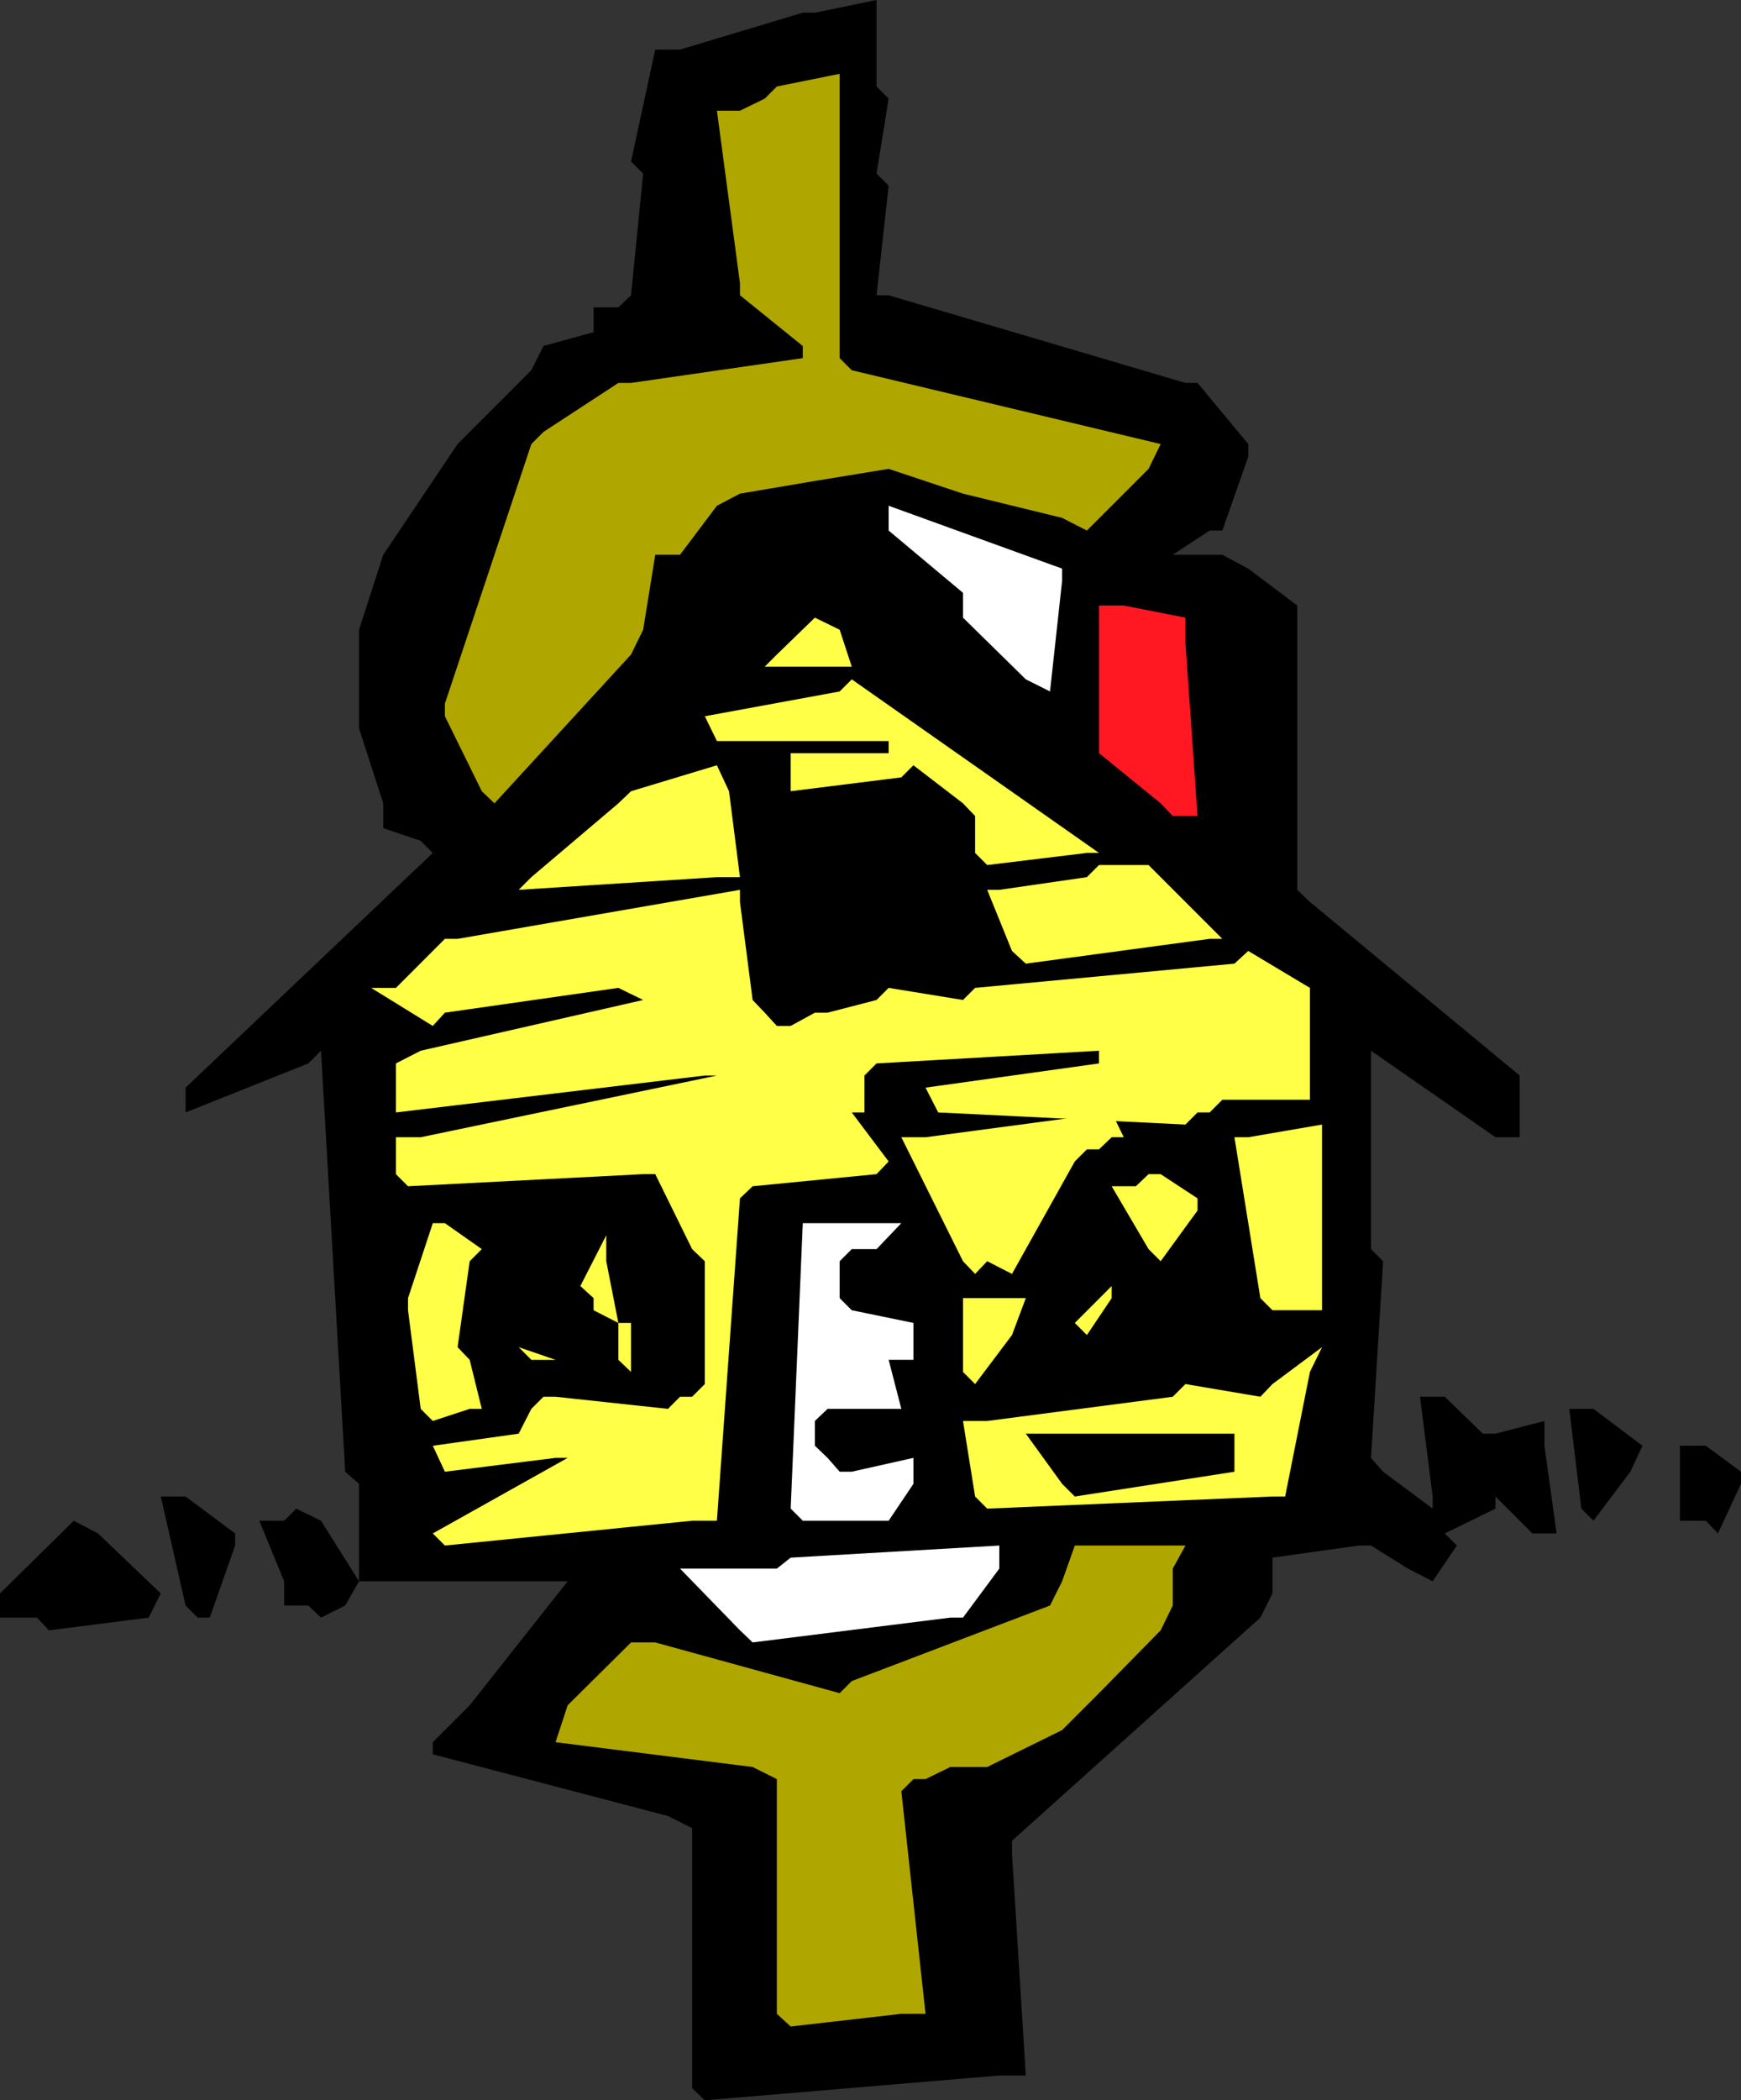
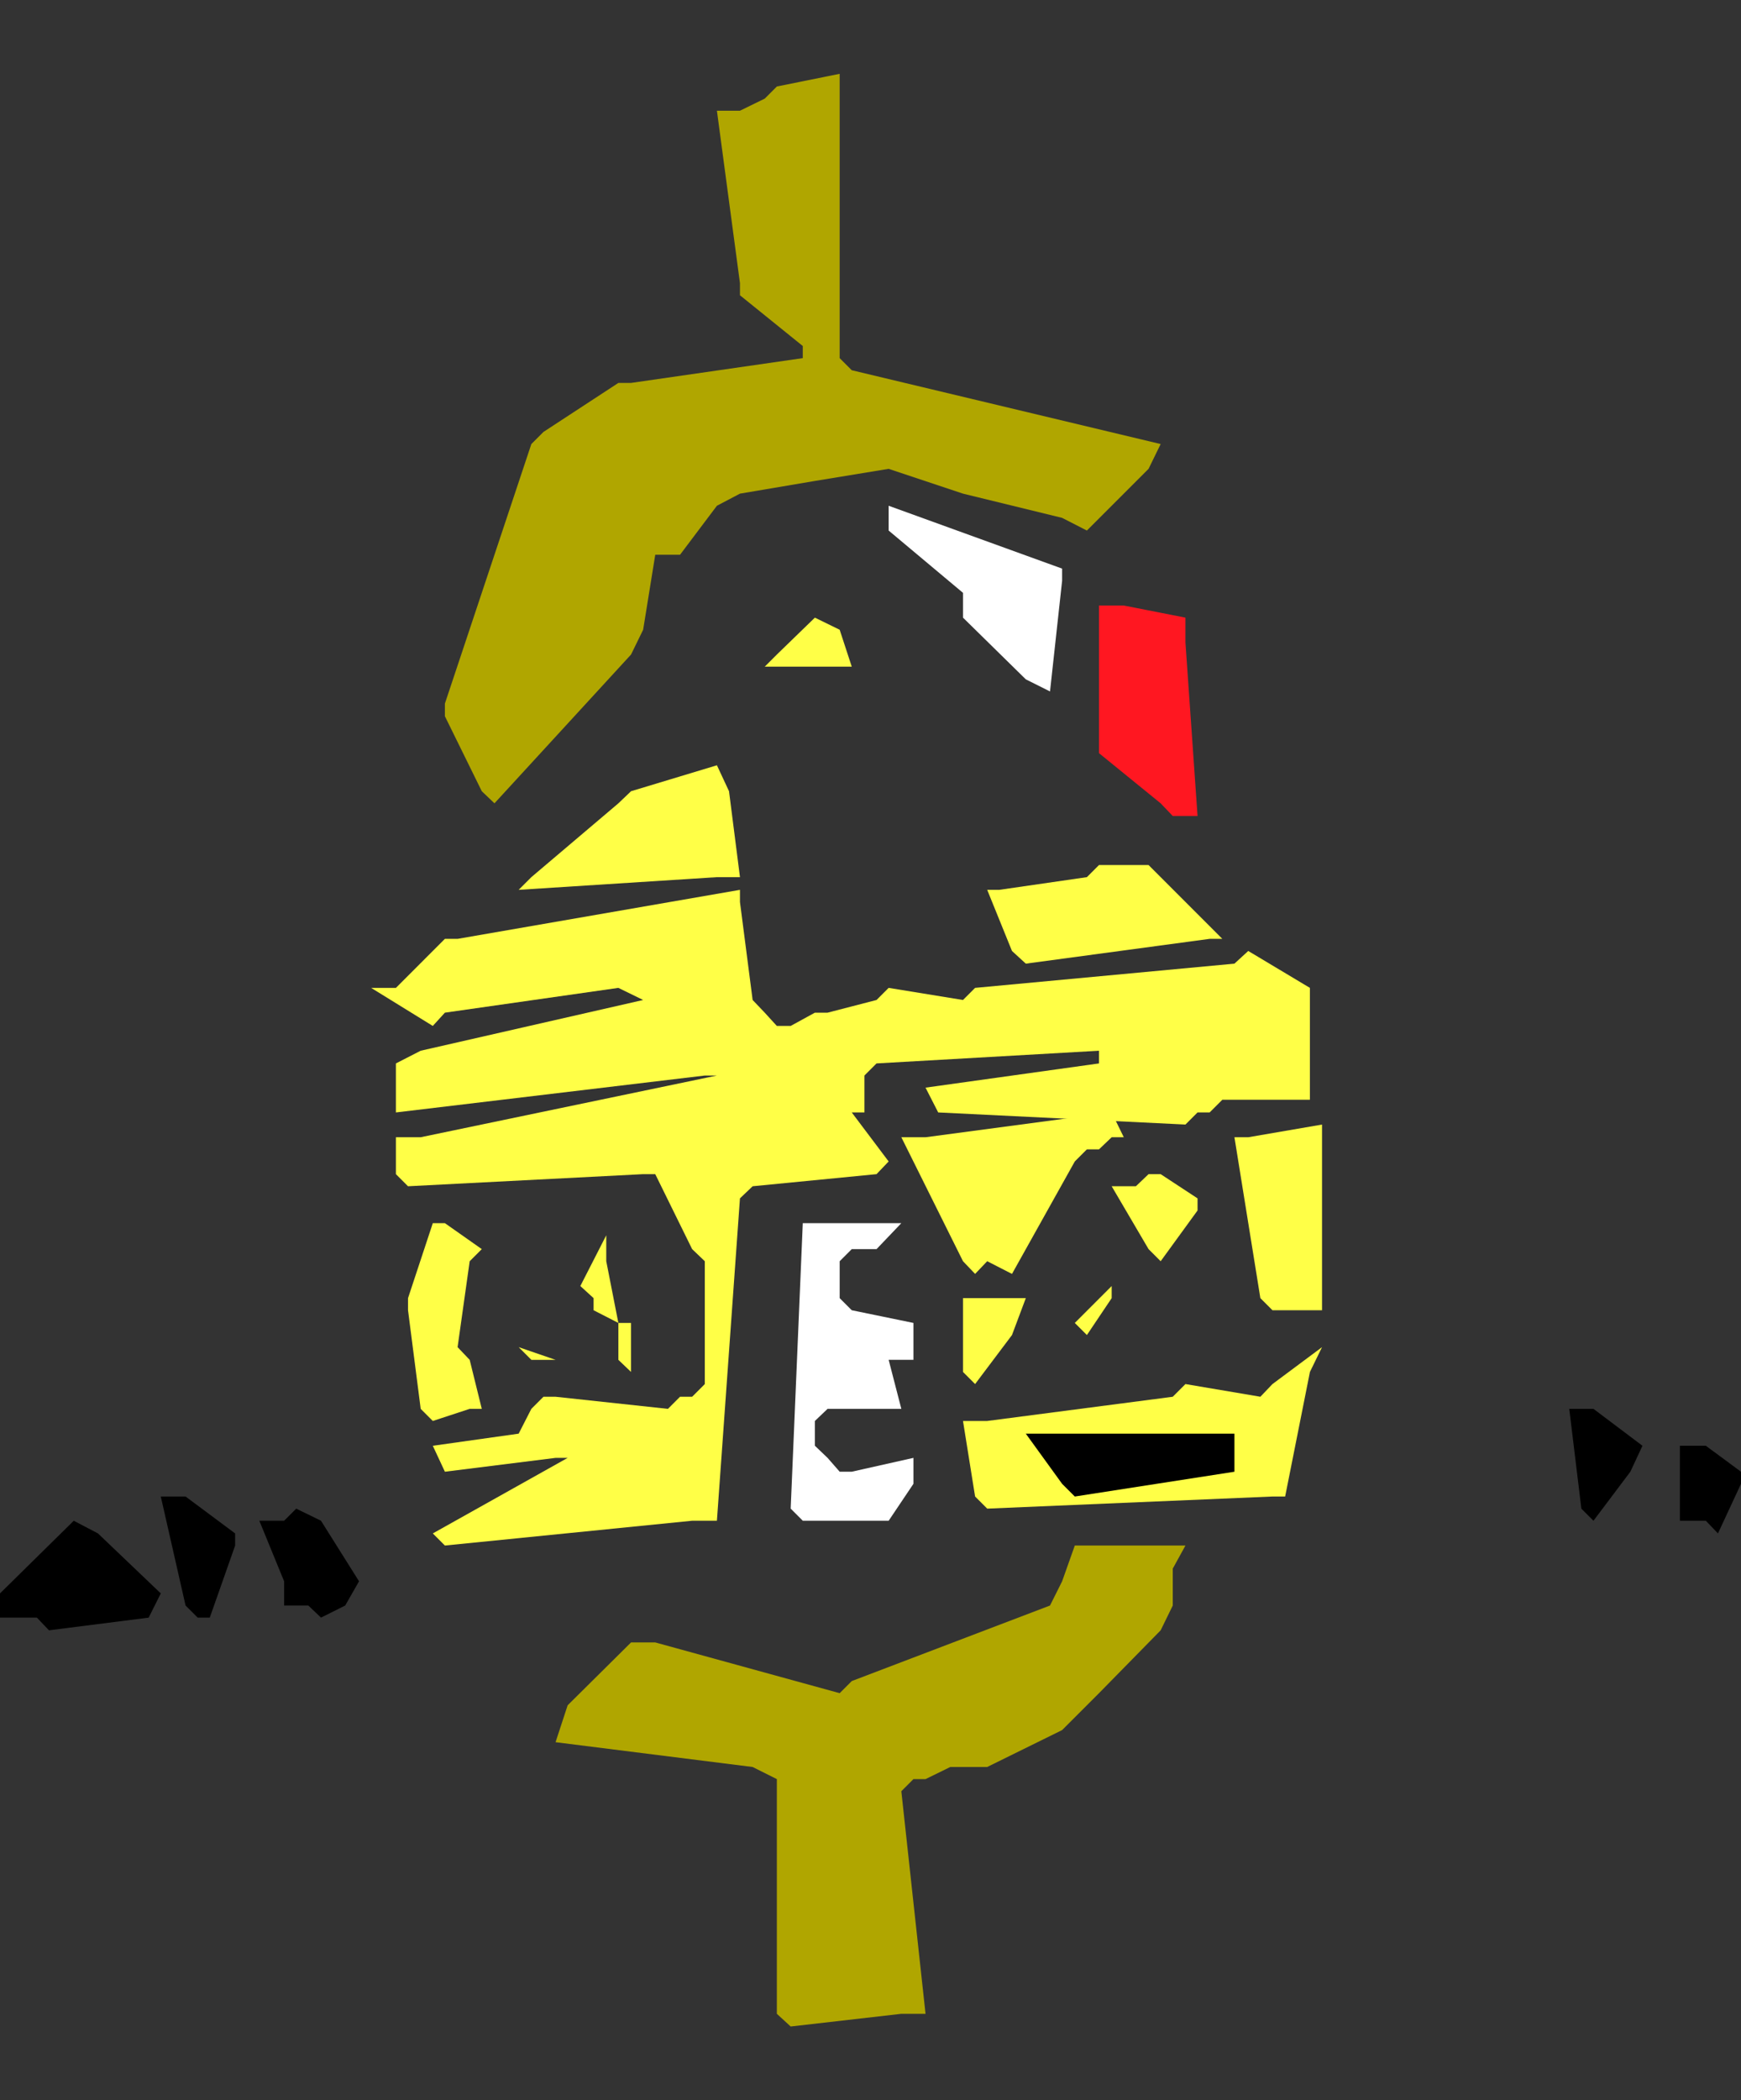
<svg xmlns="http://www.w3.org/2000/svg" xmlns:ns1="http://sodipodi.sourceforge.net/DTD/sodipodi-0.dtd" xmlns:ns2="http://www.inkscape.org/namespaces/inkscape" version="1.0" width="129.137mm" height="155.711mm" id="svg29" ns1:docname="Money Pit 2.wmf">
  <rect width="100%" height="100%" fill="#333333" stroke="none" />
  <ns1:namedview id="namedview29" pagecolor="#ffffff" bordercolor="#000000" borderopacity="0.25" ns2:showpageshadow="2" ns2:pageopacity="0.0" ns2:pagecheckerboard="0" ns2:deskcolor="#d1d1d1" ns2:document-units="mm" />
  <defs id="defs1">
    <pattern id="WMFhbasepattern" patternUnits="userSpaceOnUse" width="6" height="6" x="0" y="0" />
  </defs>
-   <path style="fill:#000000;fill-opacity:1;fill-rule:evenodd;stroke:none" d="m 194.035,585.121 v -72.878 l -6.786,-3.393 -65.917,-17.29 v -3.393 l 6.947,-6.948 3.393,-3.393 27.465,-34.742 h -3.393 -55.092 v -6.625 -20.684 l -3.877,-3.393 -6.786,-117.962 -3.554,3.555 -34.413,13.735 v -6.948 l 69.31,-65.768 -3.393,-3.393 -10.501,-3.555 v -6.948 l -6.786,-21.007 V 176.458 l 6.786,-21.007 20.841,-31.026 6.786,-6.787 13.894,-13.897 3.393,-6.787 14.056,-3.878 v -6.948 h 6.947 l 3.554,-3.393 3.393,-34.096 -3.393,-3.393 6.786,-31.349 h 6.947 L 225.055,3.555 h 3.393 L 245.734,0 V 6.948 24.239 l 3.393,3.393 -3.393,21.007 3.393,3.393 -3.393,30.702 h 3.393 l 83.204,24.562 h 3.393 l 14.217,17.129 v 3.555 l -7.27,20.684 h -3.554 l -10.34,6.787 h 3.554 10.34 l 7.27,3.878 13.733,10.342 v 3.393 76.271 l 3.554,3.393 58.808,48.639 v 3.393 13.897 h -6.786 l -34.897,-24.239 v 3.555 52.032 l 3.393,3.393 -3.393,55.103 3.393,3.878 13.894,10.342 v -3.393 l -3.554,-27.955 h 6.947 l 10.663,10.342 h 3.554 l 13.733,-3.555 v 6.948 l 3.393,24.562 h -6.786 l -10.34,-10.342 v 3.393 l -14.217,6.948 3.393,3.393 -6.786,10.019 -6.947,-3.555 -10.34,-6.464 h -3.393 l -24.234,3.393 v 3.07 6.948 l -3.393,6.787 -69.633,62.536 v 3.393 l 3.877,62.374 h -7.432 l -82.558,6.948 z" id="path1" />
  <path style="fill:#b0a600;fill-opacity:1;fill-rule:evenodd;stroke:none" d="M 217.784,564.276 V 498.509 l -6.786,-3.393 -55.254,-6.948 3.393,-10.342 17.772,-17.613 h 6.786 l 51.7,14.22 3.393,-3.393 55.577,-21.168 3.393,-6.787 3.554,-10.019 h 6.786 24.234 l -3.554,6.464 v 10.342 l -3.393,6.948 -17.287,17.613 -10.34,10.342 -21.003,10.342 h -10.34 l -6.947,3.393 h -3.393 l -3.393,3.393 6.786,62.374 h -6.786 l -31.02,3.555 z" id="path2" />
-   <path style="fill:#ffffff;fill-opacity:1;fill-rule:evenodd;stroke:none" d="m 207.444,456.818 -16.802,-17.29 h 3.393 23.749 l 3.877,-3.07 58.485,-3.393 v 6.464 l -10.178,13.735 h -3.554 l -55.415,6.948 z" id="path3" />
  <path style="fill:#000000;fill-opacity:1;fill-rule:evenodd;stroke:none" d="M 10.34,453.263 H 0 v -6.787 l 20.68,-20.36 6.786,3.555 17.61,16.805 -3.393,6.787 -27.95,3.555 z" id="path4" />
  <path style="fill:#000000;fill-opacity:1;fill-rule:evenodd;stroke:none" d="m 52.023,449.87 -6.947,-30.541 h 6.947 l 13.894,10.342 v 3.393 l -7.109,20.199 h -3.393 z" id="path5" />
  <path style="fill:#000000;fill-opacity:1;fill-rule:evenodd;stroke:none" d="m 86.435,449.87 h -6.786 v -6.787 l -6.947,-16.967 h 6.947 l 3.393,-3.393 6.947,3.393 10.663,16.967 -3.877,6.787 -6.786,3.393 z" id="path6" />
  <path style="fill:#ffff47;fill-opacity:1;fill-rule:evenodd;stroke:none" d="m 121.332,429.671 37.805,-21.168 h -3.393 l -31.02,3.878 -3.393,-7.272 24.073,-3.393 3.554,-6.948 3.393,-3.393 h 3.393 l 31.504,3.393 3.393,-3.393 h 3.393 l 3.554,-3.555 v -34.419 l -3.554,-3.393 -10.34,-21.007 h -3.393 l -65.917,3.393 -3.393,-3.393 v -10.342 h 6.947 l 83.042,-17.29 h -3.393 l -86.597,10.342 v -6.948 -6.787 l 6.947,-3.555 62.363,-14.22 -6.947,-3.393 -48.63,6.948 -3.393,3.717 -17.287,-10.665 h 6.947 l 13.733,-13.735 h 3.554 l 79.165,-13.735 v 3.393 l 3.554,27.47 3.393,3.555 3.393,3.717 h 3.877 l 6.786,-3.717 h 3.554 l 13.733,-3.555 3.393,-3.393 20.841,3.393 3.393,-3.393 72.702,-6.787 3.877,-3.555 17.287,10.342 v 3.393 27.955 h -6.947 -17.61 l -3.554,3.555 h -3.393 l -3.393,3.393 -69.31,-3.393 -3.554,-6.948 48.63,-6.787 v -3.555 l -62.363,3.555 -3.393,3.393 v 10.342 h -3.554 l 10.34,13.735 -3.393,3.555 -34.736,3.393 -3.554,3.393 -6.462,90.329 h -6.947 l -69.31,6.948 z" id="path7" />
  <path style="fill:#000000;fill-opacity:1;fill-rule:evenodd;stroke:none" d="m 478.221,426.116 h -7.27 v -6.787 -14.22 h 7.27 l 9.855,7.272 v 3.393 l -6.462,13.897 z" id="path8" />
  <path style="fill:#ffffff;fill-opacity:1;fill-rule:evenodd;stroke:none" d="m 221.662,422.722 3.393,-79.988 h 6.947 20.68 l -6.947,7.272 h -6.947 l -3.393,3.393 v 10.342 l 3.393,3.393 17.287,3.555 v 3.393 6.948 h -6.947 l 3.554,13.735 h -3.554 -17.125 l -3.554,3.393 v 6.948 l 3.554,3.393 3.393,3.878 h 3.393 l 17.287,-3.878 v 7.272 l -6.947,10.342 h -3.393 -20.68 z" id="path9" />
  <path style="fill:#000000;fill-opacity:1;fill-rule:evenodd;stroke:none" d="m 443.324,422.722 -3.393,-27.955 h 6.786 l 13.733,10.342 -3.393,7.272 -10.34,13.735 z" id="path10" />
  <path style="fill:#ffff47;fill-opacity:1;fill-rule:evenodd;stroke:none" d="m 273.361,419.329 -3.393,-21.168 h 6.786 l 52.023,-6.787 3.554,-3.555 21.003,3.555 3.393,-3.555 13.894,-10.342 -3.393,6.948 -6.947,34.904 h -3.554 l -79.973,3.393 z" id="path11" />
  <path style="fill:#000000;fill-opacity:1;fill-rule:evenodd;stroke:none" d="m 297.757,415.774 -10.178,-14.058 h 6.786 51.7 v 10.665 l -44.752,6.948 z" id="path12" />
  <path style="fill:#ffff47;fill-opacity:1;fill-rule:evenodd;stroke:none" d="m 117.94,394.767 -3.554,-27.632 v -3.393 l 6.947,-21.007 h 3.393 l 10.34,7.272 -3.393,3.393 -3.393,24.077 3.393,3.555 3.393,13.735 h -3.393 l -10.34,3.393 z" id="path13" />
  <path style="fill:#ffff47;fill-opacity:1;fill-rule:evenodd;stroke:none" d="m 269.969,384.425 v -20.684 h 6.786 10.825 l -3.877,10.342 -10.34,13.735 z" id="path14" />
  <path style="fill:#ffff47;fill-opacity:1;fill-rule:evenodd;stroke:none" d="m 173.355,381.032 v -10.342 h 3.554 v 13.735 z" id="path15" />
  <path style="fill:#ffff47;fill-opacity:1;fill-rule:evenodd;stroke:none" d="m 145.405,377.477 10.34,3.555 h -3.393 -3.393 z" id="path16" />
  <path style="fill:#ffff47;fill-opacity:1;fill-rule:evenodd;stroke:none" d="m 301.311,370.69 10.34,-10.342 v 3.393 l -6.947,10.342 z" id="path17" />
  <path style="fill:#ffff47;fill-opacity:1;fill-rule:evenodd;stroke:none" d="m 166.408,367.135 v -3.393 l -3.716,-3.393 7.27,-14.22 v 7.272 l 3.393,17.29 z" id="path18" />
  <path style="fill:#ffff47;fill-opacity:1;fill-rule:evenodd;stroke:none" d="m 353.334,363.742 -7.27,-45.084 h 3.877 l 20.68,-3.555 v 6.948 45.084 h -6.947 -6.947 z" id="path19" />
  <path style="fill:#ffff47;fill-opacity:1;fill-rule:evenodd;stroke:none" d="m 269.969,353.4 -17.287,-34.742 h 6.786 l 52.184,-6.948 3.393,6.948 h -3.393 l -3.554,3.393 h -3.393 l -3.393,3.393 -17.61,31.51 -6.947,-3.555 -3.393,3.555 z" id="path20" />
  <path style="fill:#ffff47;fill-opacity:1;fill-rule:evenodd;stroke:none" d="m 321.991,350.006 -10.34,-17.613 h 6.786 l 3.554,-3.393 h 3.393 l 10.34,6.787 v 3.393 l -10.34,14.22 z" id="path21" />
  <path style="fill:#000000;fill-opacity:1;fill-rule:evenodd;stroke:none" d="m 249.127,322.051 3.554,-3.393 z" id="path22" />
  <path style="fill:#ffff47;fill-opacity:1;fill-rule:evenodd;stroke:none" d="m 283.701,266.464 -6.947,-17.129 h 3.393 l 24.557,-3.555 3.393,-3.393 h 13.894 l 3.393,3.393 17.287,17.29 h -3.554 l -51.538,6.948 z" id="path23" />
  <path style="fill:#ffff47;fill-opacity:1;fill-rule:evenodd;stroke:none" d="m 148.959,245.78 24.396,-20.684 3.554,-3.393 24.073,-7.272 3.393,7.272 3.07,24.077 H 200.982 l -55.577,3.555 z" id="path24" />
-   <path style="fill:#ffff47;fill-opacity:1;fill-rule:evenodd;stroke:none" d="m 273.361,238.993 v -10.342 l -3.393,-3.555 -13.894,-10.665 -3.393,3.393 -31.02,3.878 V 211.038 h 27.465 v -3.393 H 200.982 l -3.393,-6.948 37.805,-6.948 3.393,-3.393 69.31,48.639 h -3.393 l -27.95,3.393 z" id="path25" />
  <path style="fill:#ff1721;fill-opacity:1;fill-rule:evenodd;stroke:none" d="M 325.384,225.096 308.097,211.038 v -3.393 -37.974 h 6.947 l 17.287,3.393 v 6.948 l 3.393,48.639 h -6.947 z" id="path26" />
  <path style="fill:#b0a600;fill-opacity:1;fill-rule:evenodd;stroke:none" d="m 135.065,221.703 -10.34,-21.007 v -3.555 l 24.234,-72.716 3.393,-3.393 21.003,-13.735 h 3.554 l 48.145,-6.948 V 96.955 L 207.444,82.735 V 79.341 L 200.982,31.025 h 6.462 l 6.947,-3.393 3.393,-3.393 17.61,-3.555 v 6.948 65.444 3.878 3.393 l 3.393,3.393 86.597,20.684 -3.393,6.948 -17.287,17.29 -6.947,-3.555 -27.788,-6.787 -20.841,-6.948 -20.68,3.393 -21.003,3.555 -6.462,3.393 -10.34,13.735 h -6.947 l -3.393,21.007 -3.393,6.948 -38.29,41.691 z" id="path27" />
  <path style="fill:#ffffff;fill-opacity:1;fill-rule:evenodd;stroke:none" d="m 287.579,190.354 -17.61,-17.29 v -6.948 L 249.127,148.664 v -6.948 l 48.63,17.613 v 3.393 l -3.393,31.025 z" id="path28" />
  <path style="fill:#ffff47;fill-opacity:1;fill-rule:evenodd;stroke:none" d="m 217.784,183.406 10.663,-10.342 6.947,3.393 3.393,10.342 h -3.393 -21.003 z" id="path29" />
</svg>